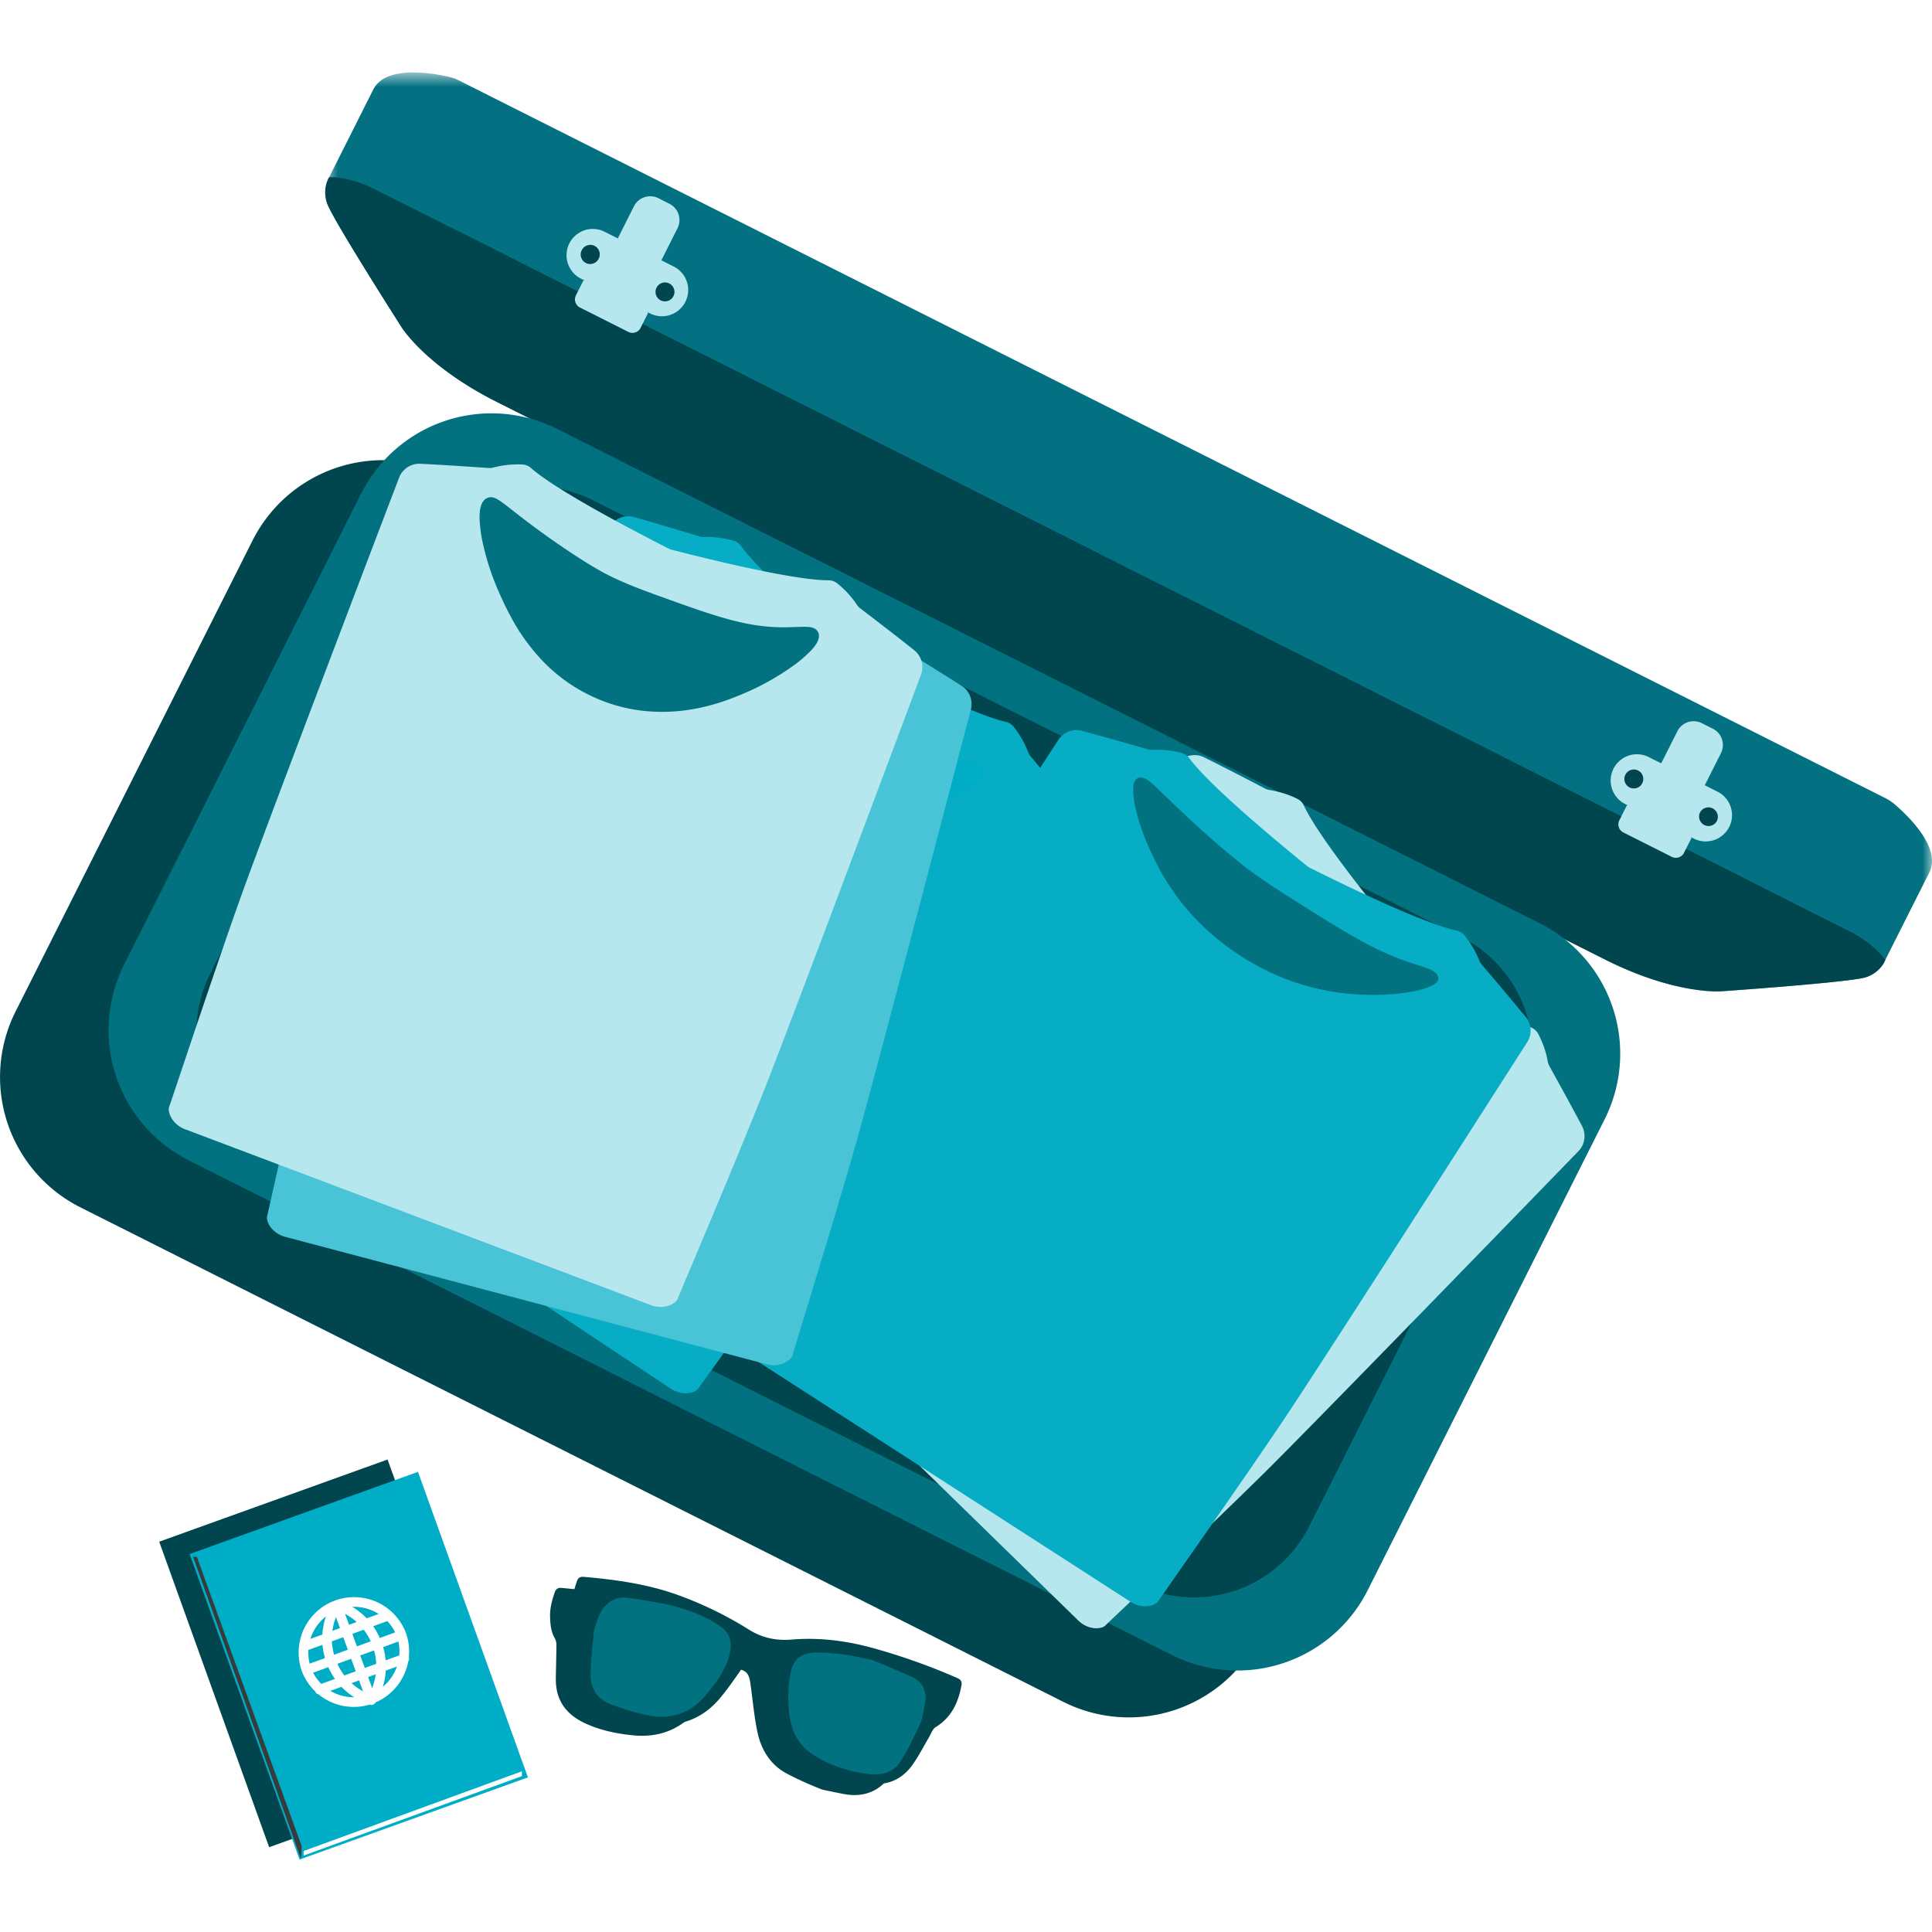
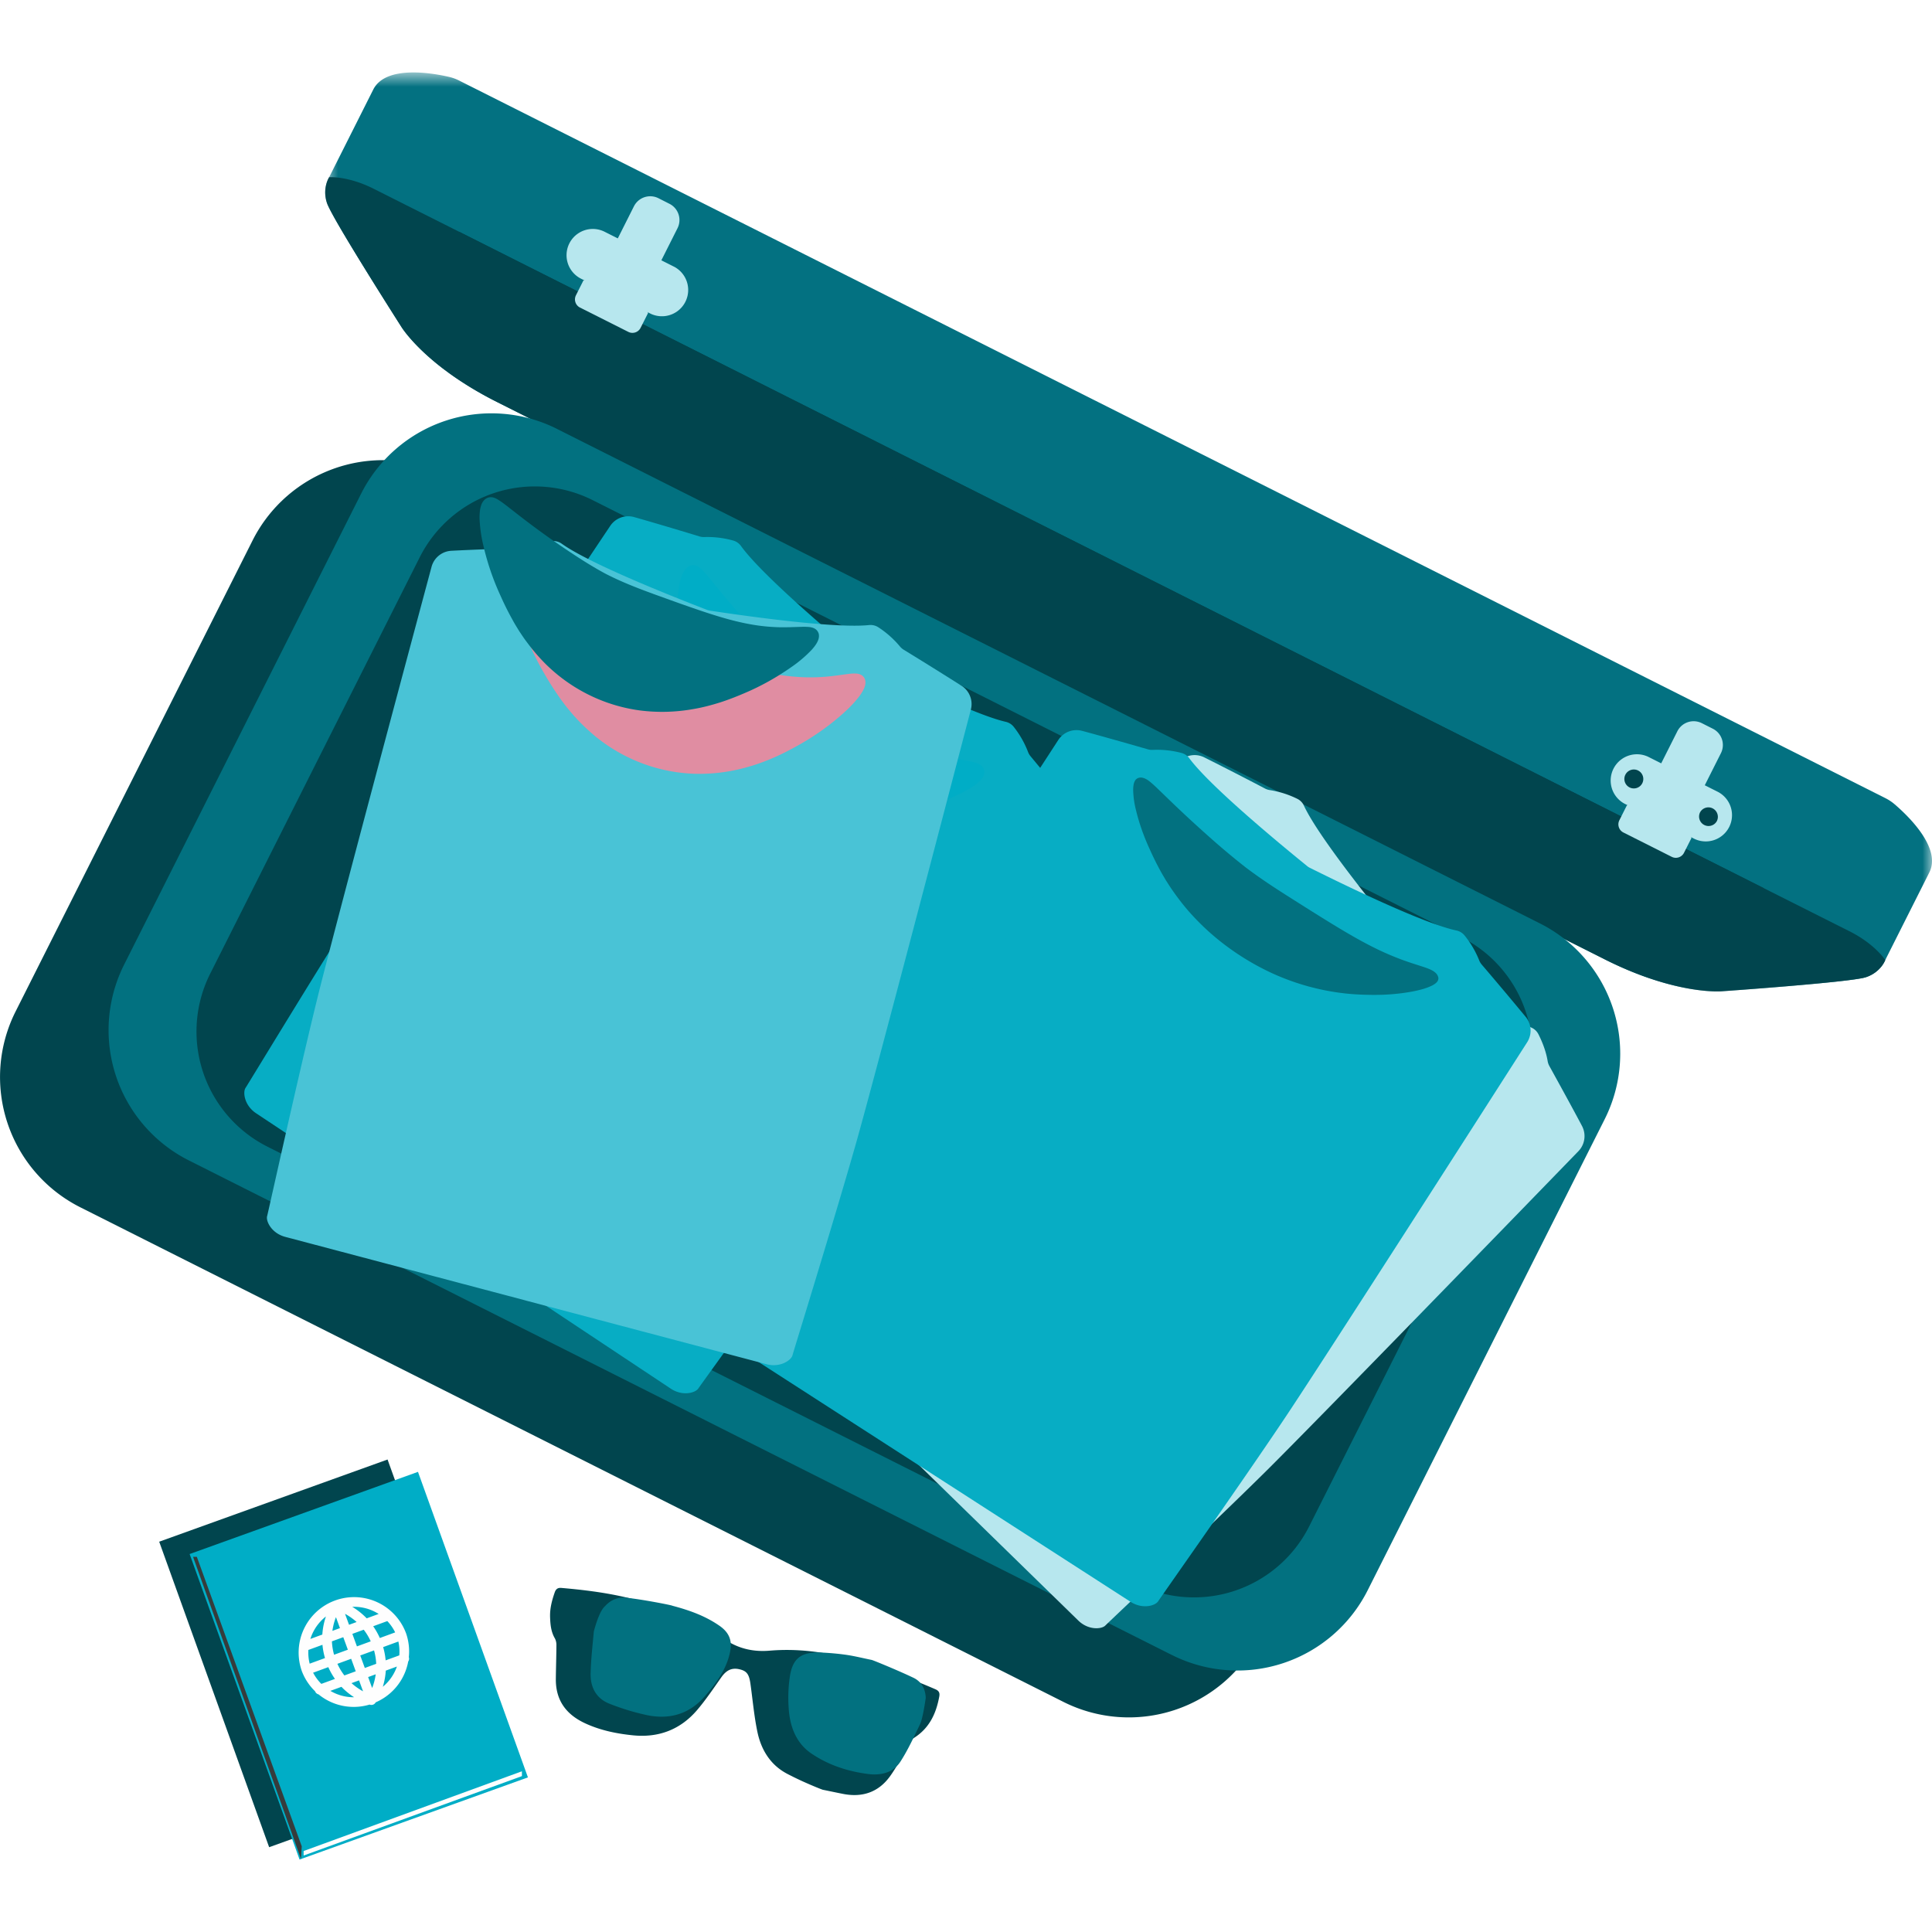
<svg xmlns="http://www.w3.org/2000/svg" width="100" height="100" viewBox="0 0 100 100" fill="none">
  <path fill-rule="evenodd" clip-rule="evenodd" d="M21.787 24.079a7.554 7.554 0 0 0-8.714 3.895L.807 52.354a7.55 7.55 0 0 0 3.35 10.136l50.878 25.596a7.55 7.55 0 0 0 10.138-3.35l12.266-24.379a7.55 7.55 0 0 0-2.064-9.317L21.787 24.078" fill="#01454E" />
  <mask id="a" style="mask-type:alpha" maskUnits="userSpaceOnUse" x="16" y="3" width="84" height="49">
    <path d="M16.833 3.75H100v47.566H16.833V3.75Z" fill="#fff" />
  </mask>
  <g mask="url(#a)">
    <path fill-rule="evenodd" clip-rule="evenodd" d="m97.58 49.692 2.282-4.535c.643-1.275-1.127-2.955-1.794-3.526a2.356 2.356 0 0 0-.476-.317L62.141 23.477l-2.929-1.473-35.45-17.836a2.335 2.335 0 0 0-.54-.193c-.855-.196-3.26-.614-3.902.66l-2.282 4.536s-.373.557-.114 1.34c.259.782 3.855 6.412 3.855 6.412s1.224 2.012 4.941 3.882l27.208 13.69 2.928 1.472 27.208 13.69c3.717 1.87 6.063 1.651 6.063 1.651s6.663-.466 7.446-.726c.783-.258 1.007-.89 1.007-.89" fill="#037181" />
  </g>
  <path fill-rule="evenodd" clip-rule="evenodd" d="M95.723 48.2 58.997 29.721 19.345 9.772c-1.338-.673-2.306-.6-2.306-.6s-.094.138-.155.375a1.69 1.69 0 0 0 .04.963c.259.783 3.854 6.412 3.854 6.412s1.225 2.013 4.942 3.883l27.208 13.689 30.135 15.162c3.718 1.87 6.064 1.652 6.064 1.652s6.663-.466 7.446-.726a1.7 1.7 0 0 0 .797-.541c.154-.19.21-.349.21-.349s-.519-.82-1.858-1.494" fill="#01454E" />
  <path fill-rule="evenodd" clip-rule="evenodd" d="m58.997 29.723-35.24-17.731c.764 2.061 2.45 2.66 2.45 2.66l29.416 14.8 32.092 16.145s1.486.996 3.596.382L58.998 29.722Z" fill="#01454E" />
  <path fill-rule="evenodd" clip-rule="evenodd" d="M60.653 85.661 9.777 60.064a7.549 7.549 0 0 1-3.351-10.137L18.693 25.55a7.55 7.55 0 0 1 10.138-3.35l50.876 25.596a7.55 7.55 0 0 1 3.35 10.137L70.792 82.31a7.55 7.55 0 0 1-10.138 3.35Z" fill="#027180" />
  <path fill-rule="evenodd" clip-rule="evenodd" d="M13.843 59.351a6.672 6.672 0 0 1-2.961-8.958l10.84-21.543a6.673 6.673 0 0 1 8.96-2.96l44.96 22.62a6.672 6.672 0 0 1 2.96 8.959L67.76 79.009a6.672 6.672 0 0 1-8.958 2.96L13.843 59.352Z" fill="#01454E" />
  <path fill-rule="evenodd" clip-rule="evenodd" d="m33.694 16.246-3.622-1.822a1.359 1.359 0 1 1 1.223-2.428l3.621 1.822a1.36 1.36 0 0 1-1.222 2.428" fill="#B7E7EE" />
  <g filter="url(#b)">
    <path fill-rule="evenodd" clip-rule="evenodd" d="m33.222 15.48 1.846-3.668a.941.941 0 0 0-.42-1.265l-.568-.288a.945.945 0 0 0-1.268.42l-1.845 3.667-.77.172-.387.768a.473.473 0 0 0 .21.633l2.503 1.26a.472.472 0 0 0 .634-.21l.387-.768-.322-.72Z" fill="#B7E7EE" />
  </g>
-   <path fill-rule="evenodd" clip-rule="evenodd" d="M34.865 15.314a.49.49 0 1 1-.875-.44.49.49 0 0 1 .875.44m-3.867-1.946a.49.49 0 1 1-.874-.439.49.49 0 0 1 .875.44Z" fill="#01454E" />
  <path fill-rule="evenodd" clip-rule="evenodd" d="m87.7 43.418-3.622-1.823a1.36 1.36 0 0 1 1.223-2.428l3.622 1.822a1.36 1.36 0 0 1-1.223 2.429Z" fill="#B7E7EE" />
  <path fill-rule="evenodd" clip-rule="evenodd" d="m87.229 42.652 1.846-3.668a.943.943 0 0 0-.42-1.266l-.569-.287a.944.944 0 0 0-1.267.42l-1.845 3.666-.77.172-.387.769a.472.472 0 0 0 .21.632l2.503 1.26a.473.473 0 0 0 .634-.21l.387-.768-.322-.72Z" fill="#B7E7EE" />
  <path fill-rule="evenodd" clip-rule="evenodd" d="M88.872 42.485a.49.49 0 1 1-.875-.442.49.49 0 0 1 .874.442m-3.866-1.946a.49.49 0 1 1-.876-.44.49.49 0 0 1 .876.44Z" fill="#01454E" />
  <path fill-rule="evenodd" clip-rule="evenodd" d="M81.884 58.28c-.55-1.04-1.447-2.663-1.693-3.11a.795.795 0 0 1-.085-.249c-.094-.575-.33-1.101-.481-1.396a.74.74 0 0 0-.361-.337c-1.549-.675-4.921-3.232-6.798-4.7a.713.713 0 0 1-.115-.11c-1.512-1.841-4.15-5.15-4.862-6.682a.731.731 0 0 0-.346-.352 4.974 4.974 0 0 0-1.407-.448.79.79 0 0 1-.252-.078 206.182 206.182 0 0 0-3.15-1.616 1.12 1.12 0 0 0-1.3.216c-2.64 2.686-13.776 14.024-16.244 16.646-2.806 2.98-7.526 8.239-7.71 8.428-.184.189-.236.876.293 1.392l9.18 8.96c.05.047.078.076.078.076l9.18 8.958c.529.517 1.215.449 1.4.26.184-.188 5.328-5.035 8.239-7.911 2.561-2.531 13.627-13.938 16.249-16.642.337-.349.412-.875.185-1.305" fill="#B7E7EE" />
  <path fill-rule="evenodd" clip-rule="evenodd" d="M68.446 48.4c.754.486 1.509.975 2.274 1.442.764.467 1.543.912 2.36 1.253.409.17.827.313 1.252.425.429.116.859.188 1.311.28.114.026.231.053.362.106.066.03.138.06.216.14a.425.425 0 0 1 .12.33.584.584 0 0 1-.096.264c-.043.068-.09.12-.138.17-.095.094-.193.17-.292.241-.4.275-.818.471-1.245.648a13.08 13.08 0 0 1-2.643.767c-.446.081-.905.151-1.364.19-.462.037-.926.052-1.391.025a9.056 9.056 0 0 1-2.739-.548 8.549 8.549 0 0 1-4.266-3.512c-.24-.4-.464-.811-.644-1.238-.097-.211-.176-.43-.26-.645-.073-.22-.15-.438-.21-.66-.13-.443-.235-.891-.322-1.337a13.618 13.618 0 0 1-.288-2.731c0-.46.026-.922.118-1.39.023-.118.053-.236.093-.355s.089-.24.174-.362a.712.712 0 0 1 .174-.175.482.482 0 0 1 .286-.089.495.495 0 0 1 .267.09c.067.042.114.086.161.13.178.176.316.352.461.526l.425.522c.567.693 1.154 1.37 1.763 2.028.61.656 1.233 1.304 1.903 1.891.68.577 1.424 1.086 2.178 1.573" fill="#037181" />
  <path fill-rule="evenodd" clip-rule="evenodd" d="M78.968 52.631a214.25 214.25 0 0 0-2.279-2.71.79.79 0 0 1-.132-.228 4.983 4.983 0 0 0-.75-1.272.737.737 0 0 0-.421-.258c-1.652-.353-5.466-2.187-7.598-3.25a.725.725 0 0 1-.134-.088c-1.849-1.502-5.093-4.219-6.096-5.578a.736.736 0 0 0-.41-.276 4.956 4.956 0 0 0-1.468-.158.789.789 0 0 1-.262-.027c-.49-.141-2.273-.653-3.41-.957a1.123 1.123 0 0 0-1.231.472c-2.051 3.159-10.704 16.488-12.6 19.548-2.156 3.48-5.734 9.573-5.877 9.795-.143.222-.056.906.565 1.307l10.782 6.951.09.058 10.782 6.95c.622.401 1.28.199 1.424-.024.142-.222 4.218-5.995 6.497-9.394 2.005-2.99 10.576-16.373 12.606-19.545.262-.41.23-.94-.078-1.316" fill="#07ADC4" />
  <path fill-rule="evenodd" clip-rule="evenodd" d="M66.703 46.414c.76.481 1.518.962 2.283 1.43.764.466 1.537.918 2.326 1.298.395.19.793.36 1.193.511.401.151.798.271 1.22.41.106.036.214.074.34.134.065.033.133.066.217.137a.464.464 0 0 1 .166.266.276.276 0 0 1-.04.184.438.438 0 0 1-.094.105 1.062 1.062 0 0 1-.218.137c-.309.146-.647.228-.997.296-.7.13-1.443.188-2.226.171-.384-.006-.78-.024-1.184-.066a12.351 12.351 0 0 1-3.778-1.023 13.25 13.25 0 0 1-2.41-1.421 12.638 12.638 0 0 1-2.013-1.861 12.237 12.237 0 0 1-.792-1.027c-.124-.173-.232-.35-.345-.524-.103-.175-.21-.35-.304-.526a14.9 14.9 0 0 1-.52-1.051 11.761 11.761 0 0 1-.429-1.05 10.15 10.15 0 0 1-.307-1.042 4.543 4.543 0 0 1-.138-1.024c0-.085.006-.168.02-.25a.628.628 0 0 1 .092-.246.328.328 0 0 1 .126-.104.382.382 0 0 1 .24-.023c.1.019.19.068.254.107.066.043.117.083.166.123.19.16.343.311.503.465l.472.456c.627.606 1.27 1.203 1.928 1.789a38.662 38.662 0 0 0 2.03 1.707c.707.537 1.46 1.031 2.219 1.512" fill="#027180" />
  <path fill-rule="evenodd" clip-rule="evenodd" d="M55.578 41.877c-.734-.92-1.917-2.348-2.242-2.74a.764.764 0 0 1-.13-.23 4.963 4.963 0 0 0-.732-1.282.736.736 0 0 0-.417-.264c-1.647-.376-5.436-2.26-7.554-3.354a.69.69 0 0 1-.132-.088c-1.83-1.528-5.036-4.289-6.02-5.662a.741.741 0 0 0-.406-.28 4.988 4.988 0 0 0-1.465-.18.768.768 0 0 1-.263-.028c-.487-.15-2.263-.686-3.395-1.005a1.121 1.121 0 0 0-1.237.456c-2.095 3.13-10.93 16.34-12.866 19.374-2.202 3.449-5.863 9.494-6.01 9.715-.146.219-.068.904.547 1.314l10.687 7.096.089.06 10.687 7.097c.615.409 1.277.215 1.423-.005.146-.22 4.3-5.938 6.625-9.305 2.046-2.963 10.798-16.228 12.871-19.372a1.122 1.122 0 0 0-.06-1.317" fill="#07ADC4" />
  <path fill-rule="evenodd" clip-rule="evenodd" d="M43.054 36.014c.754.487 1.509.975 2.273 1.443.766.466 1.543.912 2.36 1.253.41.17.828.312 1.254.424.427.116.857.189 1.311.281.113.026.23.052.361.106.066.03.138.06.215.14a.425.425 0 0 1 .121.33.583.583 0 0 1-.096.264c-.044.068-.09.12-.138.17-.094.094-.193.17-.292.242-.4.273-.818.47-1.244.647-.853.347-1.736.605-2.645.767-.445.081-.903.151-1.363.19a10.23 10.23 0 0 1-1.39.025 9.12 9.12 0 0 1-2.74-.549 8.561 8.561 0 0 1-4.266-3.511c-.24-.4-.463-.811-.644-1.238-.098-.212-.176-.43-.26-.645-.073-.22-.15-.438-.211-.66a15.1 15.1 0 0 1-.322-1.337 13.59 13.59 0 0 1-.287-2.732c0-.46.025-.922.118-1.39.023-.116.053-.235.094-.354.04-.119.088-.24.173-.362a.71.71 0 0 1 .174-.175.483.483 0 0 1 .286-.09.495.495 0 0 1 .267.09.995.995 0 0 1 .16.131c.18.176.317.35.462.526l.425.522c.567.693 1.155 1.37 1.763 2.028.61.655 1.233 1.304 1.903 1.891.68.575 1.424 1.085 2.178 1.573" fill="#00ADC6" />
  <path fill-rule="evenodd" clip-rule="evenodd" d="M49.771 35.497a229.08 229.08 0 0 0-3.005-1.873.81.81 0 0 1-.196-.176 5.001 5.001 0 0 0-1.106-.979.736.736 0 0 0-.48-.116c-1.68.175-5.874-.39-8.23-.745a.8.8 0 0 1-.155-.04c-2.223-.858-6.147-2.442-7.52-3.423a.726.726 0 0 0-.476-.137c-.33.02-.902.089-1.445.302a.765.765 0 0 1-.258.056c-.51.018-2.363.08-3.538.142-.485.027-.898.36-1.025.83-.976 3.637-5.09 18.987-5.948 22.483-.975 3.974-2.496 10.876-2.564 11.131-.067.255.226.88.941 1.069l12.402 3.281.103.029 12.402 3.281c.715.189 1.28-.207 1.346-.463.068-.255 2.16-7.006 3.28-10.942.983-3.463 5.002-18.838 5.953-22.482a1.122 1.122 0 0 0-.48-1.228" fill="#49C3D6" />
  <path fill-rule="evenodd" clip-rule="evenodd" d="M36.026 33.975c.872.217 1.744.438 2.618.635.874.194 1.754.366 2.638.427.442.03.883.03 1.323 0 .442-.028.871-.099 1.33-.157.117-.013.236-.025.378-.017.071.008.149.013.248.063.097.044.196.16.221.273a.59.59 0 0 1-.006.282 1.026 1.026 0 0 1-.077.204c-.06.12-.128.225-.199.324-.29.389-.622.709-.968 1.013a13.119 13.119 0 0 1-2.258 1.578c-.396.22-.806.434-1.23.617-.424.183-.86.348-1.308.472a9.032 9.032 0 0 1-2.77.362 8.505 8.505 0 0 1-2.748-.549 8.634 8.634 0 0 1-2.421-1.403c-.356-.302-.7-.618-1.01-.966-.159-.168-.303-.349-.452-.528-.14-.183-.283-.365-.412-.556a15.569 15.569 0 0 1-.736-1.162 13.74 13.74 0 0 1-1.15-2.494 7.203 7.203 0 0 1-.336-1.354 2.69 2.69 0 0 1-.026-.365c0-.126.007-.255.048-.399a.72.72 0 0 1 .109-.221.477.477 0 0 1 .241-.177.5.5 0 0 1 .282 0c.078.018.137.045.195.07.226.11.412.231.606.35l.57.358c.76.473 1.535.926 2.322 1.352.788.425 1.588.84 2.41 1.18.829.326 1.698.569 2.568.788" fill="#E08DA2" />
-   <path fill-rule="evenodd" clip-rule="evenodd" d="M47.317 33.653c-.92-.734-2.392-1.862-2.797-2.17a.76.76 0 0 1-.177-.196 4.974 4.974 0 0 0-1-1.086.738.738 0 0 0-.467-.165c-1.688.002-5.803-.99-8.11-1.58a.754.754 0 0 1-.15-.057c-2.124-1.081-5.866-3.057-7.132-4.175a.735.735 0 0 0-.459-.183 4.966 4.966 0 0 0-1.468.153.77.77 0 0 1-.262.029c-.51-.035-2.36-.161-3.534-.219a1.12 1.12 0 0 0-1.104.72c-1.342 3.517-7.003 18.367-8.214 21.758-1.376 3.853-3.593 10.564-3.688 10.811-.092.246.136.897.827 1.158l12.003 4.531.1.038 12.001 4.532c.693.261 1.293-.075 1.387-.323.093-.246 2.864-6.747 4.378-10.55 1.333-3.344 6.9-18.23 8.22-21.756a1.12 1.12 0 0 0-.354-1.27" fill="#B7E7EE" />
  <path fill-rule="evenodd" clip-rule="evenodd" d="M33.8 30.735c.845.306 1.69.613 2.54.899.849.283 1.706.543 2.58.693.436.076.876.12 1.316.136.443.016.877-.01 1.339-.02.119 0 .238 0 .377.02.071.016.148.03.24.088.093.055.18.18.193.296a.581.581 0 0 1-.036.28 1.047 1.047 0 0 1-.096.195c-.07.113-.15.21-.231.302a6.603 6.603 0 0 1-1.067.908c-.754.528-1.557.979-2.406 1.339-.417.179-.848.349-1.288.49-.44.138-.89.257-1.348.335a9.097 9.097 0 0 1-2.793.076 8.494 8.494 0 0 1-2.678-.826 8.592 8.592 0 0 1-2.265-1.643 10.006 10.006 0 0 1-.905-1.064c-.142-.183-.267-.378-.397-.57-.12-.198-.245-.393-.352-.597a14.77 14.77 0 0 1-.613-1.23 13.33 13.33 0 0 1-.89-2.599 7.242 7.242 0 0 1-.197-1.382c-.003-.118 0-.24.012-.365a1.39 1.39 0 0 1 .088-.392.706.706 0 0 1 .131-.21.489.489 0 0 1 .259-.15.495.495 0 0 1 .28.027.955.955 0 0 1 .186.092c.214.132.387.271.567.41l.531.414a43.585 43.585 0 0 0 2.172 1.582c.741.503 1.493.996 2.278 1.419.79.41 1.63.739 2.473 1.046" fill="#027180" />
  <path fill-rule="evenodd" clip-rule="evenodd" d="m25.751 91.357-11.82 4.254L8.24 79.798l11.82-4.254 5.691 15.813Z" fill="#01454E" />
  <path fill-rule="evenodd" clip-rule="evenodd" d="M27.326 91.997 15.505 96.25l-5.69-15.813 11.82-4.254 5.691 15.814Z" fill="#00ADC6" />
  <path clip-rule="evenodd" d="m17.427 83.078 1.797 4.919-1.798-4.919h0Zm3.357 1.56-4.918 1.799 4.92-1.799h-.002Zm-.68-1.018-4.378 1.601 4.377-1.601Zm.82 2.235-4.38 1.601 4.38-1.602v0Zm-3.497-2.778s-.892 1.256-.293 2.896c.6 1.639 2.091 2.023 2.091 2.023s.893-1.256.293-2.896c-.6-1.638-2.091-2.022-2.091-2.022v0Zm3.36 1.56a2.62 2.62 0 0 1-4.92 1.799 2.619 2.619 0 0 1 4.92-1.799Z" stroke="#FEFEFE" stroke-width=".5" stroke-linecap="round" stroke-linejoin="round" />
  <path fill-rule="evenodd" clip-rule="evenodd" d="M15.716 96.042v-.234l11.298-4.127.001.25-11.299 4.111Z" fill="#FEFEFE" />
  <path fill-rule="evenodd" clip-rule="evenodd" d="m9.992 80.58 5.588 15.644.038-.659-5.43-14.984h-.196Z" fill="#363C3C" />
  <path fill-rule="evenodd" clip-rule="evenodd" d="M48.411 87.433c-1.456-.628-2.94-1.173-4.473-1.584-1.35-.362-2.72-.528-4.108-.41-.798.066-1.525-.087-2.187-.501a19.24 19.24 0 0 0-3.719-1.812c-1.578-.566-3.219-.793-4.876-.936-.18-.015-.278.062-.337.235-.146.422-.258.84-.238 1.302.014.38.05.732.242 1.067.057.1.085.229.085.344-.003.59-.024 1.179-.03 1.766-.01 1.09.519 1.825 1.497 2.285.791.37 1.628.542 2.485.63 1.336.138 2.469-.294 3.338-1.316.453-.532.845-1.12 1.25-1.693.255-.359.534-.498.92-.412.381.085.509.245.58.736.118.836.19 1.68.362 2.505.184.883.63 1.65 1.437 2.114.04.023.082.047.127.07.004.004.008.004.012.006a17.258 17.258 0 0 0 .72.352c.56.255 1.11.475 1.116.462.348.07.692.145 1.038.212.983.189 1.807-.088 2.399-.893.33-.447.58-.953.868-1.432.117-.193.192-.455.364-.561.815-.504 1.17-1.265 1.334-2.16.036-.195-.025-.298-.206-.376" fill="#01454E" />
-   <path fill-rule="evenodd" clip-rule="evenodd" d="M49.56 86.86a32.414 32.414 0 0 0-4.476-1.584c-1.35-.362-2.718-.528-4.107-.412-.798.066-1.525-.086-2.187-.5a19.297 19.297 0 0 0-3.718-1.813c-1.578-.566-3.22-.792-4.876-.934-.181-.016-.278.062-.338.234-.146.422-.257.839-.238 1.302.015.38.05.733.243 1.067.057.1.085.23.084.345-.003.588-.023 1.176-.028 1.766-.012 1.09.518 1.824 1.495 2.284.79.37 1.628.542 2.486.632 1.336.137 2.468-.296 3.338-1.317.453-.533.845-1.121 1.25-1.694.255-.358.533-.5.918-.413.383.085.511.246.581.738.119.835.191 1.68.363 2.504.184.883.63 1.65 1.436 2.114.04.023.081.047.128.07l.012.007.132.07c.182.091.385.188.589.28.559.255 1.109.476 1.115.463.346.072.691.146 1.038.212.982.19 1.806-.089 2.399-.892.33-.448.58-.954.867-1.433.116-.193.193-.455.364-.56.816-.504 1.17-1.266 1.335-2.16.035-.195-.026-.298-.206-.376" fill="#01454E" />
  <path fill-rule="evenodd" clip-rule="evenodd" d="M47.618 89.255c-.32.654-.623 1.326-1.018 1.935-.372.571-1.012.714-1.65.634-1.063-.134-2.074-.462-2.962-1.069-.732-.5-1.055-1.277-1.147-2.12a7.55 7.55 0 0 1 .032-1.787c.138-1.035.603-1.369 1.691-1.31.428.021.857.06 1.28.122.423.064.841.17 1.262.255.01-.016 1.22.483 1.97.83l.091.043.035.016.084.04c.377.182.58.516.623.93a.55.55 0 0 1-.008.21s-.134.964-.283 1.271m-11.112-1.483c-.801.94-1.827 1.246-3.005 1.006a12.357 12.357 0 0 1-1.936-.586c-.702-.268-1.014-.857-.995-1.582.018-.72.101-1.438.165-2.156 0 0 .255-1.044.578-1.315v-.001c.284-.314.648-.483 1.074-.442.813.078 2.42.394 2.416.417.863.228 1.694.52 2.435 1.035.474.329.67.73.558 1.316-.176.92-.704 1.622-1.29 2.308Z" fill="#027180" />
  <defs>
    <filter id="b" x="20.761" y="1.159" width="23.408" height="25.069" filterUnits="userSpaceOnUse" color-interpolation-filters="sRGB">
      <feFlood flood-opacity="0" result="BackgroundImageFix" />
      <feBlend in="SourceGraphic" in2="BackgroundImageFix" result="shape" />
      <feGaussianBlur stdDeviation="4.5" result="effect1_foregroundBlur_1012_34839" />
    </filter>
  </defs>
</svg>